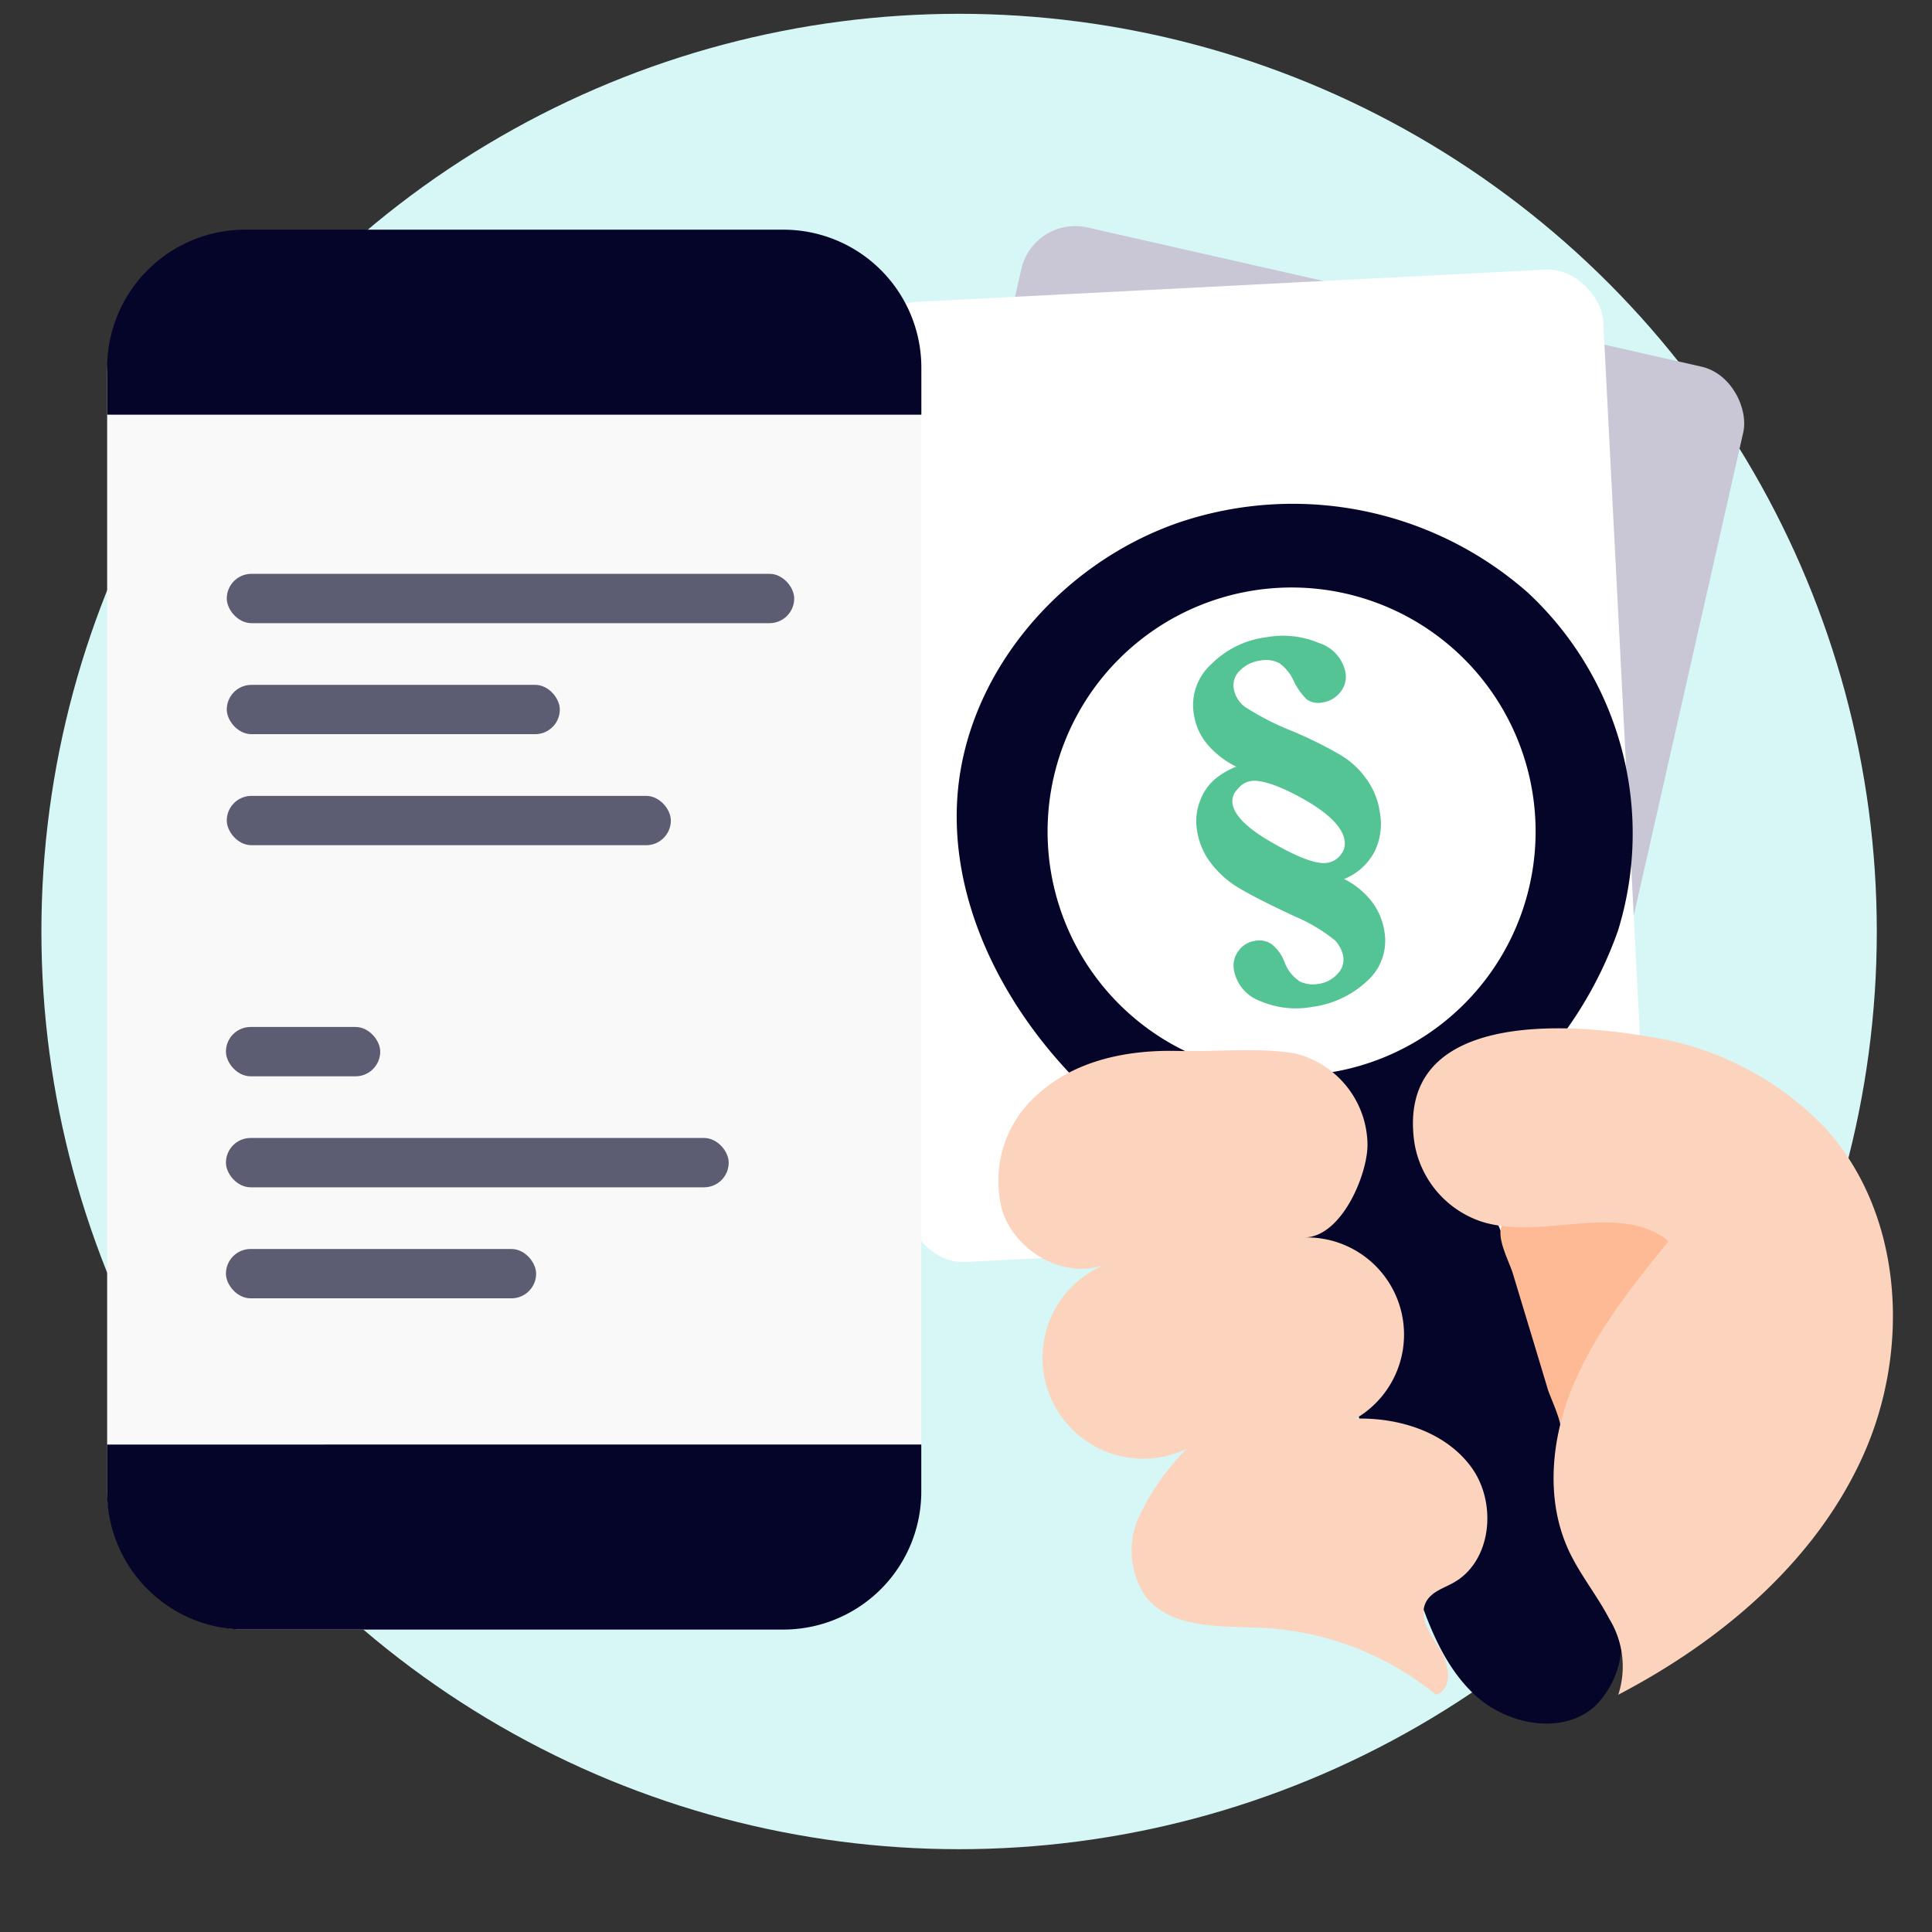
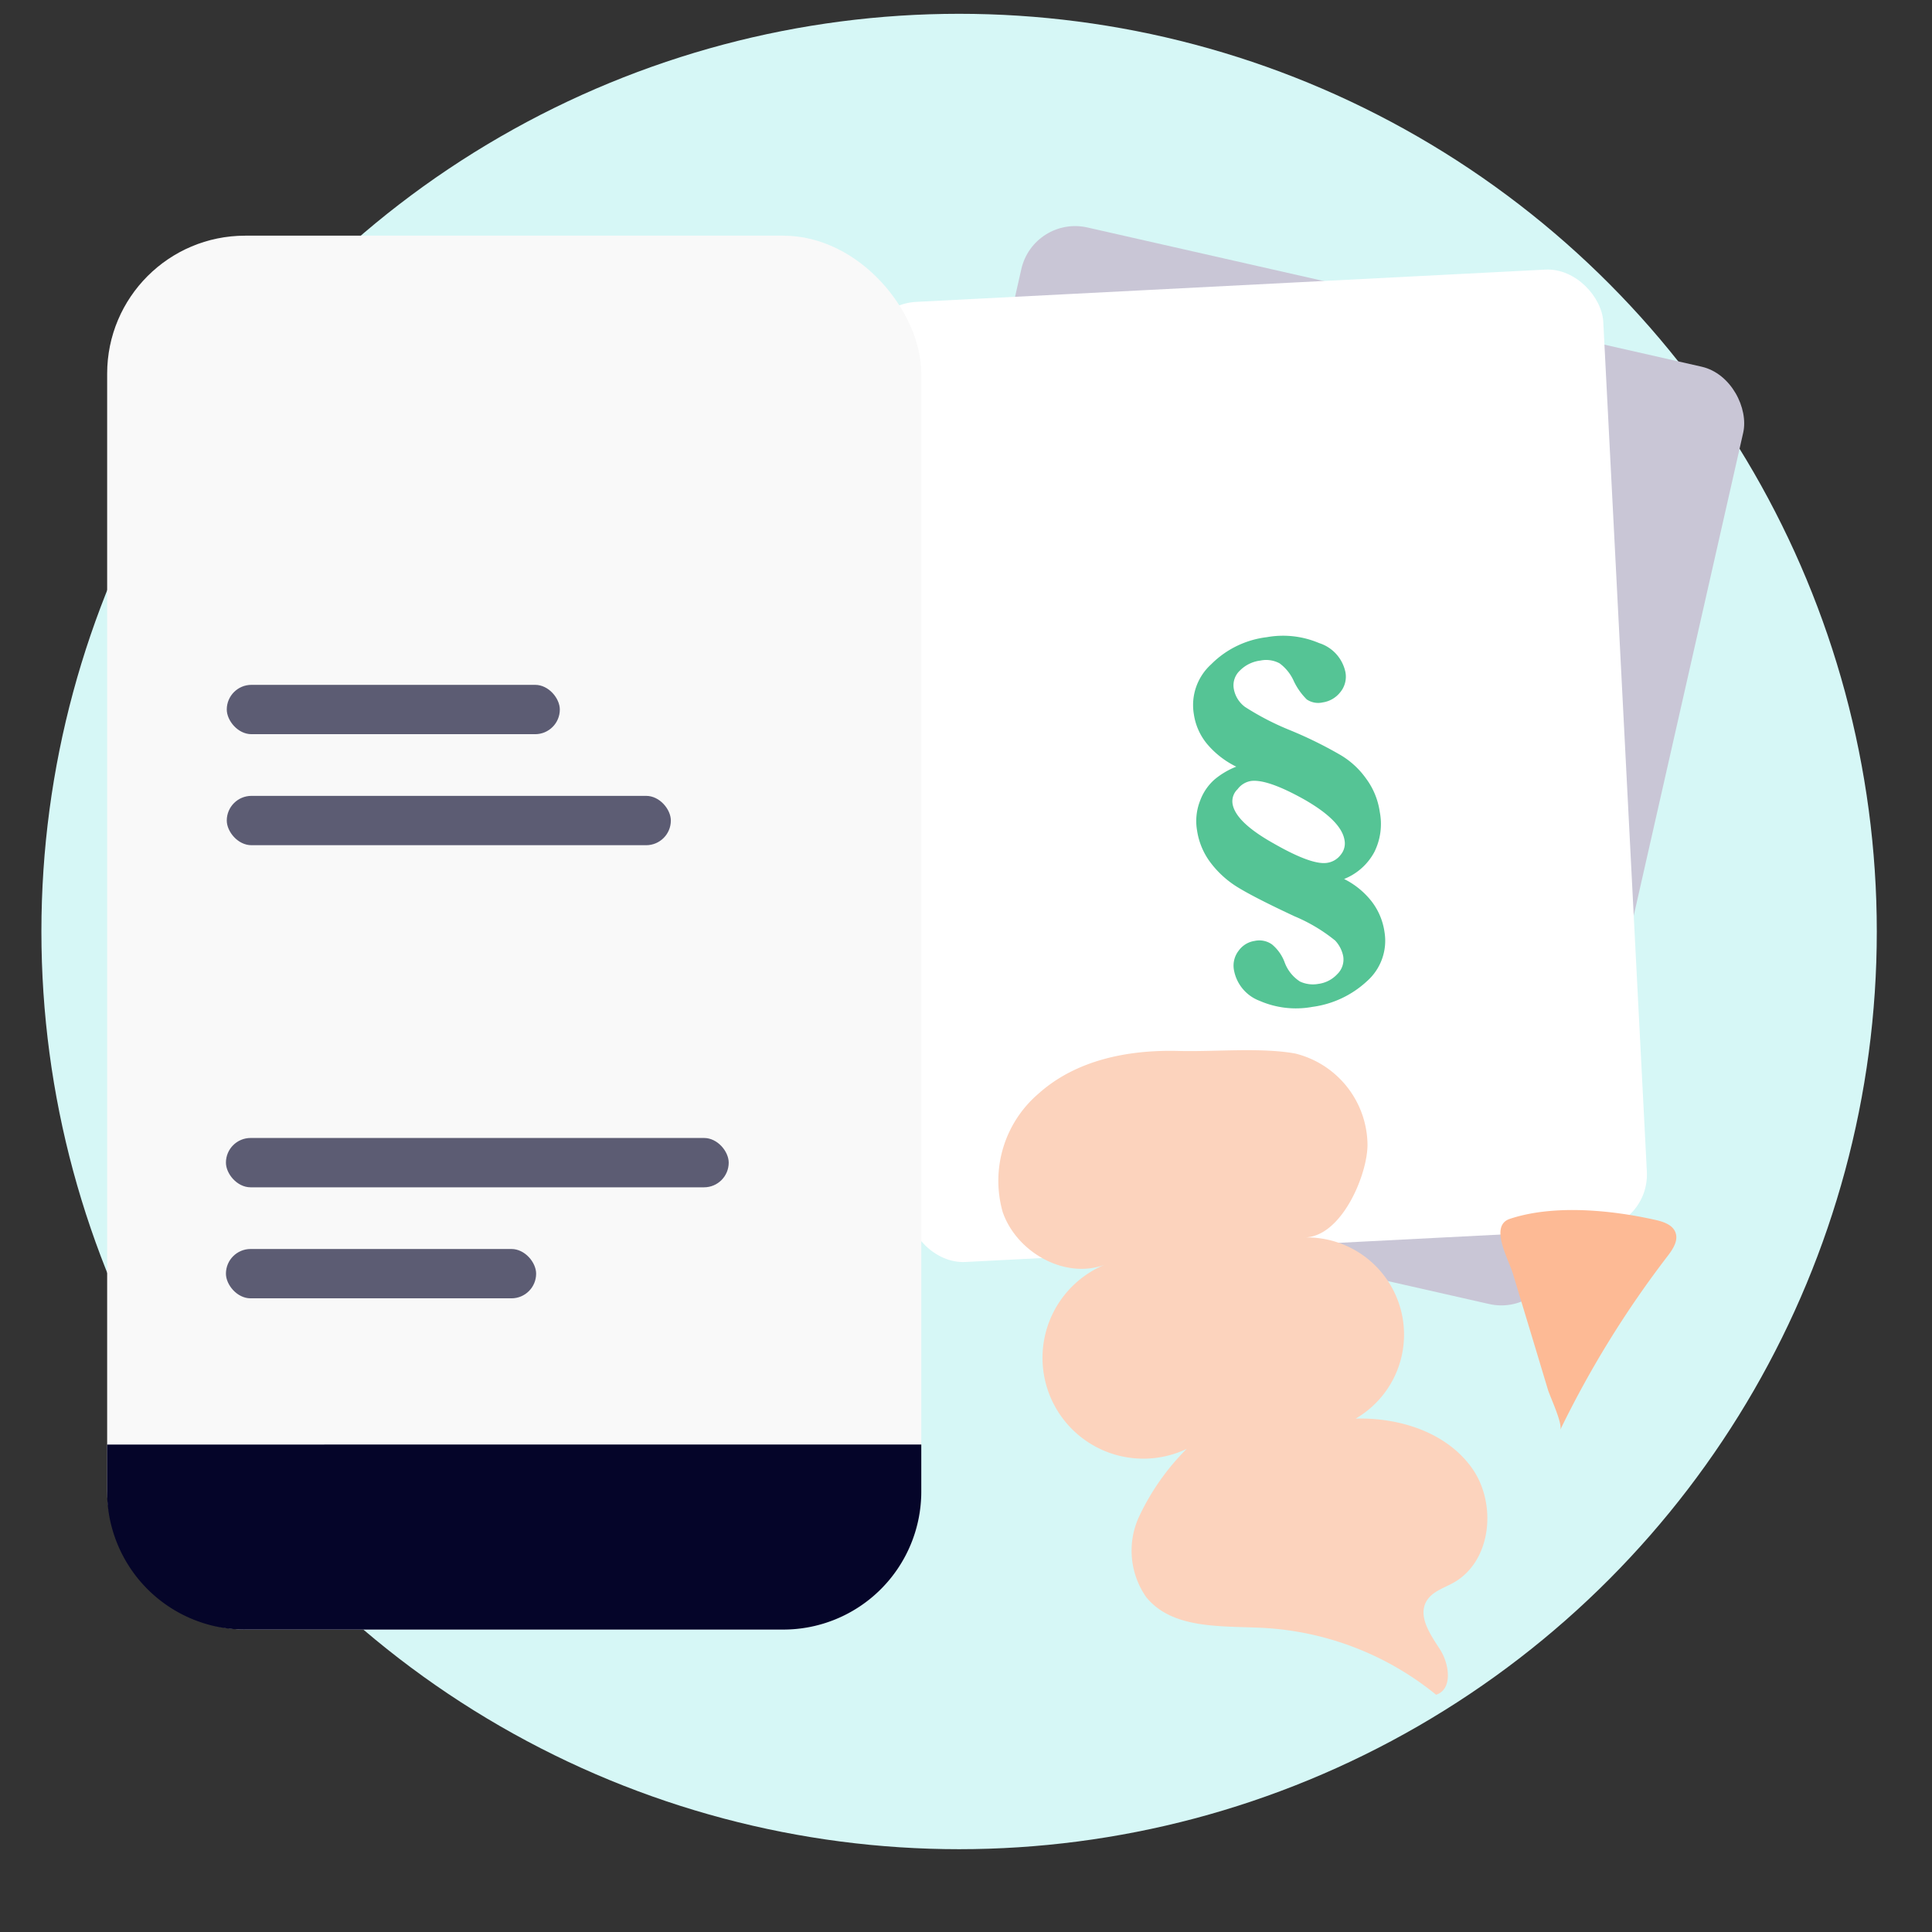
<svg xmlns="http://www.w3.org/2000/svg" id="icon.legal-quality" width="140" height="140" viewBox="0 0 140 140">
  <rect x="0" y="0" width="140" height="140" fill="#333333" stroke="none" />
  <g id="Group_2990" data-name="Group 2990" transform="translate(-438 -450.71)">
    <g id="Layer_3" data-name="Layer 3" transform="translate(441 451.71)">
      <circle id="Ellipse_244" data-name="Ellipse 244" cx="66.5" cy="66.5" r="66.5" fill="#d6f7f6" />
    </g>
    <g id="Layer_12" data-name="Layer 12" transform="translate(497.52 466.309)">
      <rect id="Rectangle_1570" data-name="Rectangle 1570" width="53.65" height="69.664" rx="4" transform="matrix(0.975, 0.221, -0.221, 0.975, 15.374, 0)" fill="#c9c6d6" />
      <rect id="Rectangle_1571" data-name="Rectangle 1571" width="53.65" height="69.664" rx="4" transform="translate(2.875 6.481) rotate(-2.936)" fill="#fff" />
    </g>
    <g id="Hand_point" data-name="Hand point" transform="translate(445.765 467.353)">
      <g id="Group_2965" data-name="Group 2965" transform="translate(0)">
        <g id="Group_2963" data-name="Group 2963">
          <rect id="Rectangle_1572" data-name="Rectangle 1572" width="58.995" height="101.007" rx="10" transform="translate(0 0.435)" fill="#f9f9f9" />
-           <path id="Rectangle_1573" data-name="Rectangle 1573" d="M10,0H49A10,10,0,0,1,59,10v3.408a0,0,0,0,1,0,0H0a0,0,0,0,1,0,0V10A10,10,0,0,1,10,0Z" transform="translate(0)" fill="#050529" />
          <path id="Rectangle_1574" data-name="Rectangle 1574" d="M10,0H49A10,10,0,0,1,59,10v3.408a0,0,0,0,1,0,0H0a0,0,0,0,1,0,0V10A10,10,0,0,1,10,0Z" transform="translate(58.995 101.442) rotate(180)" fill="#050529" />
        </g>
        <g id="Group_2964" data-name="Group 2964" transform="translate(8.607 24.939)">
-           <rect id="Rectangle_1575" data-name="Rectangle 1575" width="41.118" height="3.575" rx="1.788" transform="translate(0.061)" fill="#5c5c73" />
          <rect id="Rectangle_1576" data-name="Rectangle 1576" width="24.134" height="3.575" rx="1.788" transform="translate(0.061 8.045)" fill="#5c5c73" />
          <rect id="Rectangle_1577" data-name="Rectangle 1577" width="32.179" height="3.575" rx="1.788" transform="translate(0.061 16.09)" fill="#5c5c73" />
-           <rect id="Rectangle_1578" data-name="Rectangle 1578" width="11.181" height="3.575" rx="1.788" transform="translate(0 32.836)" fill="#5c5c73" />
          <rect id="Rectangle_1579" data-name="Rectangle 1579" width="36.433" height="3.575" rx="1.788" transform="translate(0 40.88)" fill="#5c5c73" />
          <rect id="Rectangle_1580" data-name="Rectangle 1580" width="22.478" height="3.575" rx="1.788" transform="translate(0 48.925)" fill="#5c5c73" />
        </g>
      </g>
    </g>
    <g id="Hand_search" data-name="Hand search" transform="translate(507.326 487.229)">
      <g id="Group_2966" data-name="Group 2966">
-         <path id="Path_1993" data-name="Path 1993" d="M584.278,570.164q-1.593-5.119-3.186-10.238c-.712-2.287-3.2-6.86-2.5-9.2.671-2.233,4.246-4.762,5.686-6.674a28.831,28.831,0,0,0,4.451-8.13,23.837,23.837,0,0,0-6.536-24.5,25.769,25.769,0,0,0-25.044-5.157c-8.7,2.886-15.74,10.978-16.3,20.126-.427,6.96,2.757,13.777,7.369,19.008a38.1,38.1,0,0,0,12.293,9.236,13.109,13.109,0,0,1,3.868,2.3,11.2,11.2,0,0,1,2.328,4.518q3.569,10.683,7.138,21.367c1.02,3.053,2.122,6.239,4.47,8.443s6.35,3,8.748.855a6.6,6.6,0,0,0,1.924-5.051,19.575,19.575,0,0,0-1.14-5.438Zm-19.2-23.747a17.682,17.682,0,1,1,17.682-17.682A17.682,17.682,0,0,1,565.075,546.417Z" transform="translate(-540.81 -505)" fill="#050529" />
        <path id="Path_1994" data-name="Path 1994" d="M604.433,597.933a72.96,72.96,0,0,1,7.775-12.59c.384-.5.8-1.12.581-1.713-.2-.562-.866-.786-1.449-.917-3.2-.72-7.374-1.134-10.555-.078-1.5.5-.109,2.882.219,3.966l1.643,5.43.9,2.99C603.7,595.521,604.639,597.508,604.433,597.933Z" transform="translate(-560.702 -530.831)" fill="#fdba95" />
        <path id="Path_1995" data-name="Path 1995" d="M548.221,567.729a8.3,8.3,0,0,0-2.578,8.564c1.033,2.986,4.667,4.979,7.575,3.744a7.306,7.306,0,1,0,5.759,13.417,17.342,17.342,0,0,0-3.475,4.961,5.881,5.881,0,0,0,.541,5.783c1.9,2.344,5.452,2.076,8.467,2.229a21.678,21.678,0,0,1,12.539,4.844c1.214-.392.971-2.214.28-3.287s-1.614-2.377-.981-3.485c.4-.7,1.251-.951,1.951-1.34,2.774-1.542,3.185-5.745,1.338-8.326s-5.245-3.659-8.418-3.57a7.041,7.041,0,0,0-3.686-13.129c2.7-.058,4.578-4.631,4.545-6.77a6.884,6.884,0,0,0-5.232-6.557c-2.475-.453-5.891-.118-8.442-.187C554.8,564.522,550.984,565.241,548.221,567.729Z" transform="translate(-542.31 -524.983)" fill="#fcd3bd" />
-         <path id="Path_1996" data-name="Path 1996" d="M607.656,562.786a22.388,22.388,0,0,1,12.758,6.588c5.68,6.234,6.233,16.043,2.783,23.739s-10.28,13.452-17.755,17.358a6.607,6.607,0,0,0-.66-5.513c-.886-1.7-2.122-3.2-2.928-4.933-1.746-3.766-1.255-8.264.364-12.086s4.258-7.108,6.864-10.339c-3.63-2.907-9.171.008-13.595-1.429a7.245,7.245,0,0,1-4.831-5.785C589.375,560.917,601.713,561.747,607.656,562.786Z" transform="translate(-557.502 -524.183)" fill="#fcd3bd" />
      </g>
      <path id="Path_1997" data-name="Path 1997" d="M577.63,522.018a2.809,2.809,0,0,0-1.91-2.114,6.674,6.674,0,0,0-3.786-.427,6.831,6.831,0,0,0-4.033,1.965,3.983,3.983,0,0,0-1.255,3.622,4.362,4.362,0,0,0,.962,2.156,6.453,6.453,0,0,0,2.11,1.64,5.719,5.719,0,0,0-1.565.922,3.788,3.788,0,0,0-1.047,1.525,4.039,4.039,0,0,0-.225,2.2,5.116,5.116,0,0,0,.986,2.323,7.144,7.144,0,0,0,2.018,1.807q1.261.763,4.071,2.073a12,12,0,0,1,2.93,1.752,2.32,2.32,0,0,1,.586,1.157,1.476,1.476,0,0,1-.437,1.279,2.268,2.268,0,0,1-1.376.705,2.212,2.212,0,0,1-1.324-.173,2.792,2.792,0,0,1-1.12-1.415,3.074,3.074,0,0,0-.912-1.277,1.588,1.588,0,0,0-1.251-.251,1.74,1.74,0,0,0-1.154.7,1.766,1.766,0,0,0-.346,1.418,2.941,2.941,0,0,0,1.859,2.224,6.589,6.589,0,0,0,3.821.439,7.2,7.2,0,0,0,3.963-1.868,3.906,3.906,0,0,0,1.263-3.572,4.718,4.718,0,0,0-.936-2.211A5.856,5.856,0,0,0,577.533,537a4.279,4.279,0,0,0,2.192-1.956,4.561,4.561,0,0,0,.391-2.91,5.316,5.316,0,0,0-1-2.424,6.024,6.024,0,0,0-1.941-1.75,29.9,29.9,0,0,0-3.559-1.742,19.5,19.5,0,0,1-3.261-1.685,2.08,2.08,0,0,1-.823-1.359,1.464,1.464,0,0,1,.453-1.281,2.515,2.515,0,0,1,1.477-.72,2.051,2.051,0,0,1,1.395.2,3.21,3.21,0,0,1,1.033,1.292,4.713,4.713,0,0,0,.937,1.324,1.473,1.473,0,0,0,1.158.215,1.98,1.98,0,0,0,1.255-.72,1.763,1.763,0,0,0,.391-1.459m-6.882,7.878q1.184-.181,3.89,1.332,2.71,1.549,2.927,2.965a1.272,1.272,0,0,1-.268,1.031,1.505,1.505,0,0,1-1,.6q-1.117.17-3.867-1.405-2.779-1.555-2.984-2.889a1.2,1.2,0,0,1,.369-1.045,1.5,1.5,0,0,1,.934-.587Z" transform="translate(-549.46 -509.824)" fill="#2bb57b" opacity="0.8" style="isolation: isolate" />
    </g>
  </g>
  <rect id="Rectangle_1600" data-name="Rectangle 1600" width="140" height="140" fill="none" />
</svg>